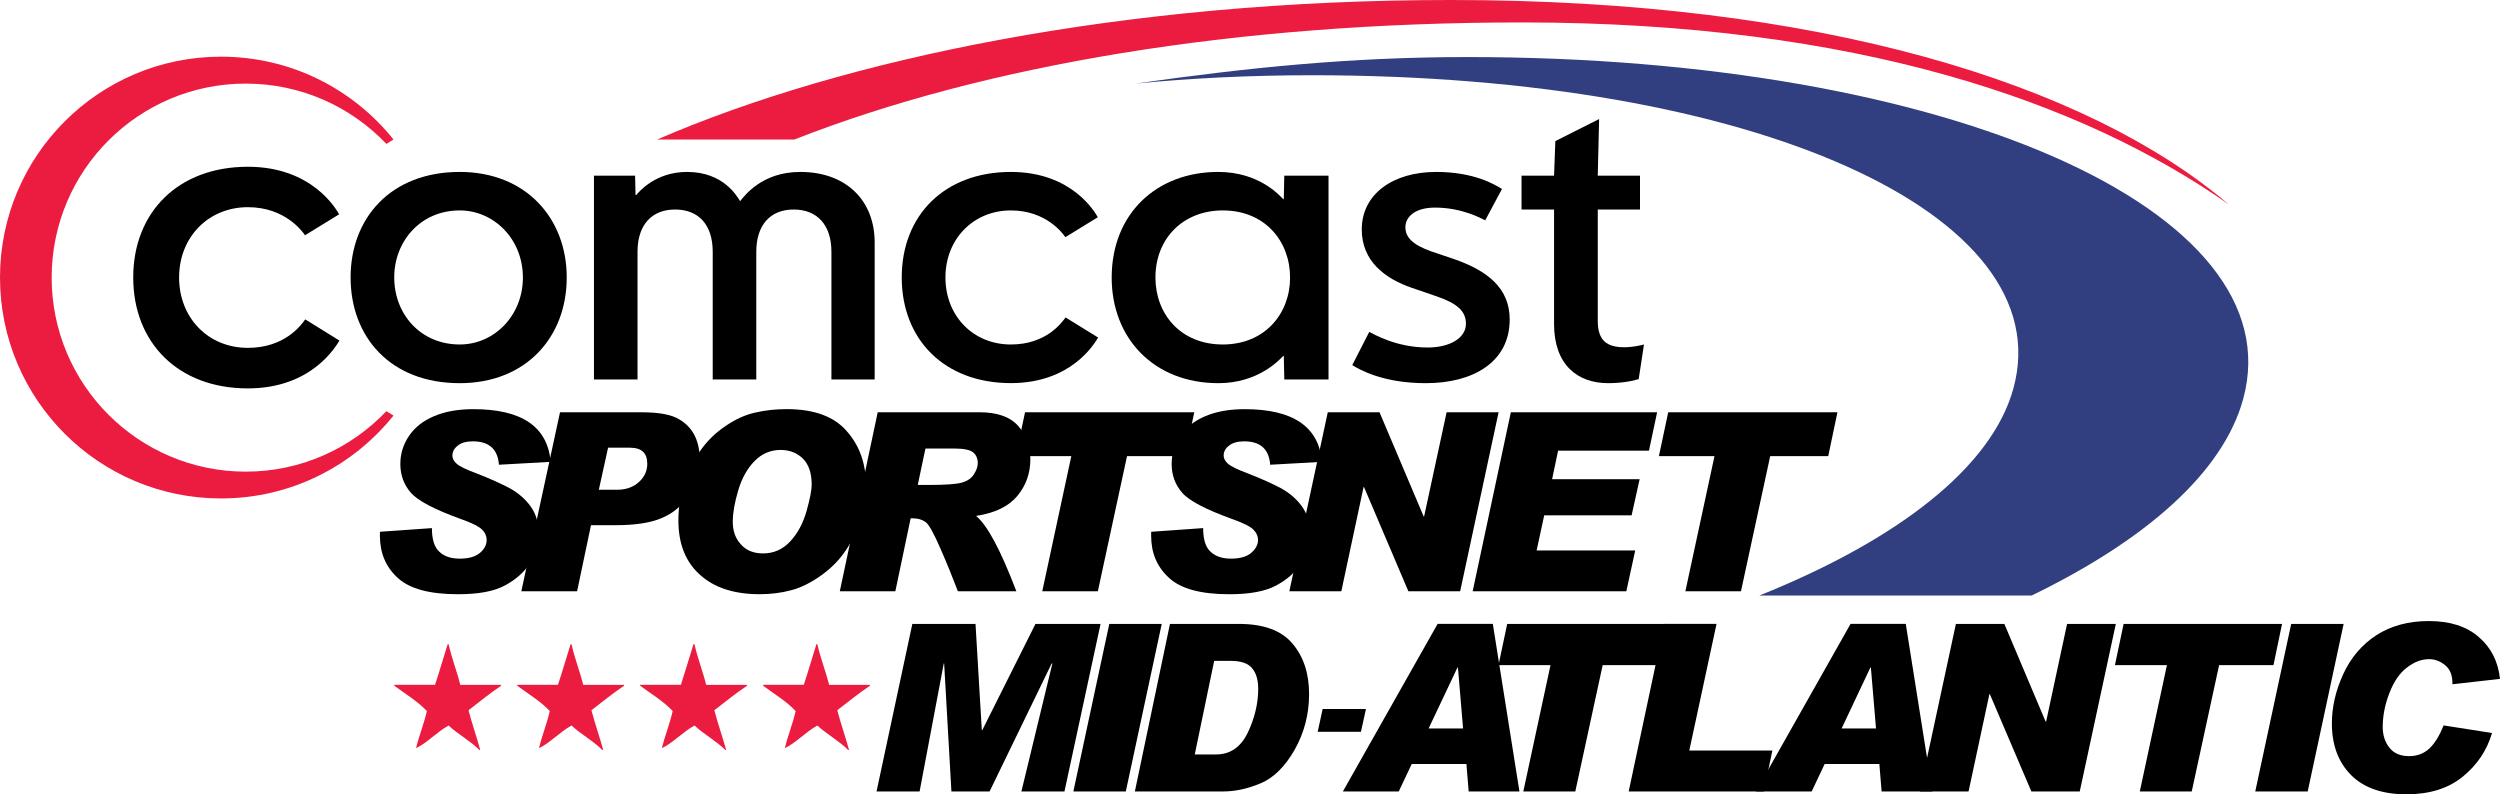
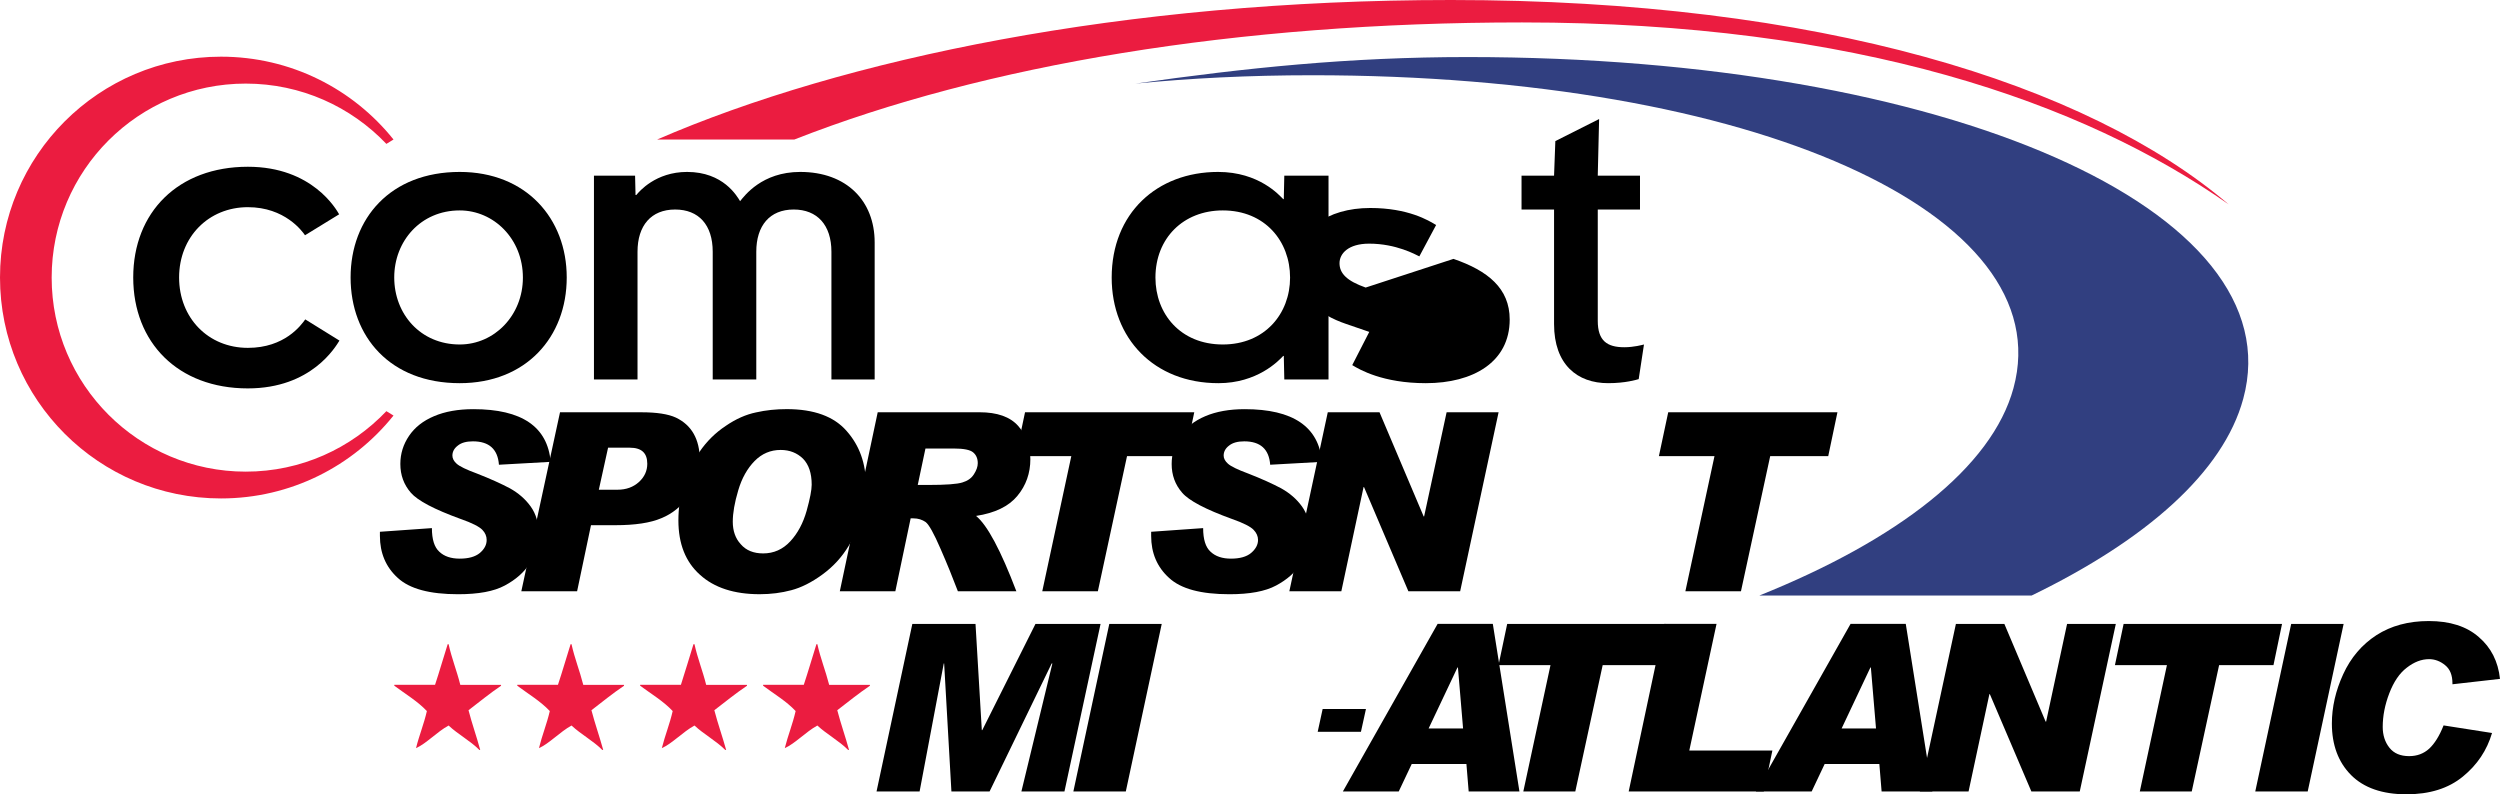
<svg xmlns="http://www.w3.org/2000/svg" width="264.583mm" height="84.064mm" viewBox="0 0 264.583 84.064" version="1.1" id="svg1" xml:space="preserve">
  <defs id="defs1" />
  <path id="path1063" d="m 47.382,68.175 h 0.095 c 0.333,1.517 0.871,2.823 1.238,4.305 h 4.312 v 0.095 c -1.204,0.816 -2.299,1.714 -3.442,2.591 0.367,1.435 0.857,2.782 1.238,4.203 h -0.088 c -0.966,-0.973 -2.251,-1.639 -3.258,-2.585 -1.224,0.667 -2.367,1.918 -3.448,2.394 0.333,-1.354 0.837,-2.551 1.149,-3.925 -0.993,-1.047 -2.279,-1.809 -3.448,-2.68 v -0.095 h 4.312 c 0.469,-1.415 0.884,-2.877 1.34,-4.305" style="fill:#eb1c40;fill-opacity:1;fill-rule:evenodd;stroke:none;stroke-width:6.802" clip-path="none" />
  <path id="path1065" d="m 60.39,68.175 h 0.095 c 0.333,1.517 0.871,2.823 1.245,4.305 h 4.312 v 0.095 c -1.211,0.816 -2.306,1.714 -3.448,2.591 0.374,1.435 0.857,2.782 1.245,4.203 h -0.095 c -0.973,-0.973 -2.245,-1.639 -3.258,-2.585 -1.217,0.667 -2.367,1.918 -3.448,2.394 0.333,-1.354 0.83,-2.551 1.149,-3.925 -0.986,-1.047 -2.279,-1.809 -3.442,-2.68 v -0.095 h 4.305 c 0.469,-1.415 0.891,-2.877 1.34,-4.305" style="fill:#eb1c40;fill-opacity:1;fill-rule:evenodd;stroke:none;stroke-width:6.802" clip-path="none" />
  <path id="path1067" d="m 73.396,68.175 h 0.102 c 0.333,1.517 0.871,2.823 1.238,4.305 h 4.319 v 0.095 c -1.211,0.816 -2.313,1.714 -3.455,2.591 0.374,1.435 0.857,2.782 1.251,4.203 h -0.095 c -0.973,-0.973 -2.245,-1.639 -3.258,-2.585 -1.217,0.667 -2.374,1.918 -3.455,2.394 0.34,-1.354 0.837,-2.551 1.149,-3.925 -0.979,-1.047 -2.272,-1.809 -3.442,-2.68 v -0.095 h 4.312 c 0.463,-1.415 0.884,-2.877 1.333,-4.305" style="fill:#eb1c40;fill-opacity:1;fill-rule:evenodd;stroke:none;stroke-width:6.802" clip-path="none" />
  <path id="path1069" d="m 86.408,68.175 h 0.095 c 0.34,1.517 0.871,2.823 1.251,4.305 h 4.312 v 0.095 c -1.211,0.816 -2.313,1.714 -3.455,2.591 0.374,1.435 0.857,2.782 1.245,4.203 h -0.095 c -0.966,-0.973 -2.238,-1.639 -3.258,-2.585 -1.217,0.667 -2.367,1.918 -3.448,2.394 0.34,-1.354 0.837,-2.551 1.149,-3.925 -0.979,-1.047 -2.279,-1.809 -3.442,-2.68 v -0.095 h 4.305 c 0.469,-1.415 0.891,-2.877 1.34,-4.305" style="fill:#eb1c40;fill-opacity:1;fill-rule:evenodd;stroke:none;stroke-width:6.802" clip-path="none" />
  <path id="path1071" d="m 194.462,43.632 -0.973,4.639 h -6.142 l -3.095,14.304 h -5.883 l 3.081,-14.304 h -5.883 l 0.986,-4.639 z" style="fill:#000000;fill-opacity:1;fill-rule:nonzero;stroke:none;stroke-width:6.802" clip-path="none" />
-   <path id="path1073" d="m 175.379,43.632 -0.864,4.067 h -9.617 l -0.633,3.013 h 9.264 l -0.85,3.829 h -9.25 l -0.803,3.714 h 10.434 l -0.939,4.319 h -16.263 l 4.04,-18.942 z" style="fill:#000000;fill-opacity:1;fill-rule:nonzero;stroke:none;stroke-width:6.802" clip-path="none" />
  <path id="path1075" d="m 158.601,43.632 -4.067,18.942 h -5.482 l -4.693,-11.025 h -0.048 l -2.353,11.025 h -5.502 l 4.067,-18.942 h 5.475 l 4.673,11.025 h 0.048 l 2.381,-11.025 z" style="fill:#000000;fill-opacity:1;fill-rule:nonzero;stroke:none;stroke-width:6.802" clip-path="none" />
  <path id="path1077" d="m 139.91,48.879 -5.482,0.306 c -0.122,-1.646 -1.034,-2.476 -2.748,-2.476 -0.701,0 -1.238,0.15 -1.612,0.456 -0.374,0.286 -0.565,0.639 -0.565,1.054 0,0.299 0.156,0.592 0.456,0.857 0.306,0.279 1.02,0.626 2.142,1.041 1.435,0.558 2.591,1.088 3.489,1.564 0.898,0.503 1.632,1.129 2.197,1.911 0.571,0.789 0.85,1.768 0.85,2.938 0,1.102 -0.306,2.129 -0.925,3.074 -0.612,0.966 -1.496,1.741 -2.653,2.36 -1.163,0.626 -2.809,0.925 -4.945,0.925 -3.006,0 -5.142,-0.565 -6.393,-1.734 -1.265,-1.143 -1.891,-2.632 -1.891,-4.441 v -0.435 l 5.502,-0.388 c 0,1.19 0.258,2.02 0.782,2.496 0.524,0.497 1.245,0.735 2.163,0.735 0.932,0 1.646,-0.197 2.129,-0.599 0.483,-0.415 0.735,-0.864 0.735,-1.381 0,-0.388 -0.163,-0.755 -0.469,-1.068 -0.306,-0.326 -1.075,-0.728 -2.285,-1.149 -2.789,-1.013 -4.55,-1.932 -5.278,-2.782 -0.741,-0.85 -1.109,-1.857 -1.109,-3.04 0,-1.088 0.306,-2.081 0.911,-2.972 0.605,-0.898 1.49,-1.598 2.653,-2.088 1.149,-0.49 2.551,-0.741 4.163,-0.741 5.122,0 7.849,1.857 8.182,5.577" style="fill:#000000;fill-opacity:1;fill-rule:nonzero;stroke:none;stroke-width:6.802" clip-path="none" />
  <path id="path1079" d="m 126.393,43.632 -0.973,4.639 h -6.142 l -3.088,14.304 h -5.883 l 3.074,-14.304 h -5.877 l 0.979,-4.639 z" style="fill:#000000;fill-opacity:1;fill-rule:nonzero;stroke:none;stroke-width:6.802" clip-path="none" />
  <path id="path1081" d="m 97.128,51.324 h 1.122 c 1.85,0 3.054,-0.088 3.605,-0.265 0.551,-0.163 0.952,-0.449 1.217,-0.864 0.265,-0.415 0.408,-0.796 0.408,-1.177 0,-0.497 -0.17,-0.871 -0.483,-1.136 -0.32,-0.279 -1.013,-0.415 -2.074,-0.415 h -2.979 z m -4.237,-7.693 h 10.774 c 1.864,0 3.231,0.476 4.095,1.449 0.85,0.973 1.286,2.142 1.286,3.523 0,1.469 -0.456,2.775 -1.374,3.877 -0.905,1.102 -2.367,1.816 -4.373,2.122 1.19,0.966 2.612,3.632 4.265,7.971 h -6.189 c -0.524,-1.381 -1.129,-2.884 -1.836,-4.496 -0.701,-1.626 -1.224,-2.557 -1.571,-2.823 -0.36,-0.252 -0.789,-0.394 -1.292,-0.394 h -0.299 l -1.619,7.713 h -5.877 z" style="fill:#000000;fill-opacity:1;fill-rule:nonzero;stroke:none;stroke-width:6.802" clip-path="none" />
  <path id="path1083" d="m 80.762,58.57 c 1.129,0 2.088,-0.428 2.877,-1.279 0.789,-0.85 1.36,-1.932 1.728,-3.224 0.36,-1.292 0.537,-2.224 0.537,-2.768 0,-1.211 -0.306,-2.129 -0.918,-2.755 -0.619,-0.605 -1.408,-0.925 -2.367,-0.925 -1.061,0 -1.986,0.388 -2.755,1.17 -0.769,0.782 -1.354,1.816 -1.734,3.108 -0.388,1.299 -0.578,2.408 -0.578,3.319 0,0.952 0.272,1.768 0.85,2.387 0.565,0.653 1.36,0.966 2.36,0.966 m 2.496,-15.27 c 2.884,0 5.006,0.769 6.353,2.326 1.36,1.537 2.034,3.442 2.034,5.7 0,0.871 -0.122,1.87 -0.381,2.979 -0.245,1.109 -0.728,2.272 -1.442,3.462 -0.721,1.197 -1.639,2.204 -2.789,3.04 -1.136,0.83 -2.231,1.381 -3.292,1.66 -1.041,0.279 -2.156,0.422 -3.34,0.422 -2.707,0 -4.816,-0.687 -6.325,-2.061 -1.524,-1.36 -2.279,-3.278 -2.279,-5.754 0,-1.299 0.184,-2.551 0.558,-3.782 0.374,-1.231 0.932,-2.387 1.68,-3.476 0.748,-1.095 1.666,-2.006 2.761,-2.734 1.088,-0.748 2.149,-1.211 3.217,-1.435 1.047,-0.238 2.129,-0.347 3.244,-0.347" style="fill:#000000;fill-opacity:1;fill-rule:nonzero;stroke:none;stroke-width:6.802" clip-path="none" />
  <path id="path1085" d="m 63.376,51.829 h 1.979 c 0.918,0 1.673,-0.279 2.265,-0.816 0.592,-0.537 0.884,-1.19 0.884,-1.932 0,-1.143 -0.612,-1.7 -1.85,-1.7 h -2.299 z m -4.108,-8.196 h 8.611 c 1.612,0 2.836,0.184 3.659,0.565 0.816,0.394 1.449,0.952 1.877,1.707 0.428,0.755 0.646,1.673 0.646,2.775 0,1.422 -0.388,2.687 -1.156,3.788 -0.769,1.102 -1.741,1.898 -2.911,2.374 -1.163,0.497 -2.782,0.741 -4.85,0.741 h -2.598 l -1.469,6.992 h -5.904 z" style="fill:#000000;fill-opacity:1;fill-rule:nonzero;stroke:none;stroke-width:6.802" clip-path="none" />
  <path id="path1087" d="m 58.279,48.879 -5.475,0.306 c -0.122,-1.646 -1.041,-2.476 -2.755,-2.476 -0.701,0 -1.238,0.15 -1.605,0.456 -0.374,0.286 -0.565,0.639 -0.565,1.054 0,0.299 0.15,0.592 0.449,0.857 0.306,0.279 1.02,0.626 2.149,1.041 1.428,0.558 2.591,1.088 3.489,1.564 0.898,0.503 1.626,1.129 2.19,1.911 0.571,0.789 0.857,1.768 0.857,2.938 0,1.102 -0.306,2.129 -0.925,3.074 -0.619,0.966 -1.503,1.741 -2.659,2.36 -1.156,0.626 -2.802,0.925 -4.945,0.925 -2.999,0 -5.135,-0.565 -6.393,-1.734 -1.258,-1.143 -1.884,-2.632 -1.884,-4.441 v -0.435 l 5.502,-0.388 c 0,1.19 0.258,2.02 0.782,2.496 0.517,0.497 1.245,0.735 2.163,0.735 0.932,0 1.639,-0.197 2.129,-0.599 0.483,-0.415 0.721,-0.864 0.721,-1.381 0,-0.388 -0.15,-0.755 -0.456,-1.068 -0.313,-0.326 -1.075,-0.728 -2.292,-1.149 -2.782,-1.013 -4.543,-1.932 -5.278,-2.782 -0.735,-0.85 -1.109,-1.857 -1.109,-3.04 0,-1.088 0.313,-2.081 0.918,-2.972 0.605,-0.898 1.49,-1.598 2.653,-2.088 1.149,-0.49 2.537,-0.741 4.163,-0.741 5.122,0 7.849,1.857 8.175,5.577" style="fill:#000000;fill-opacity:1;fill-rule:nonzero;stroke:none;stroke-width:6.802" clip-path="none" />
  <path id="path1089" d="m 169.096,18.591 0.143,-5.992 -4.632,2.333 -0.136,3.659 h -3.442 v 3.584 h 3.442 v 12.12 c 0,4.299 2.469,6.257 5.72,6.257 1.857,0 3.013,-0.367 3.238,-0.428 l 0.558,-3.666 c -0.156,0.041 -1.075,0.292 -2.081,0.292 -1.816,0 -2.809,-0.68 -2.809,-2.789 V 22.176 h 4.469 v -3.584 z" style="fill:#000000;fill-opacity:1;fill-rule:nonzero;stroke:none;stroke-width:6.802" clip-path="none" />
-   <path id="path1091" d="m 153.825,27.399 c 3.646,1.251 5.951,3.122 5.951,6.414 0,4.503 -3.863,6.74 -8.876,6.74 -4.55,0 -7.012,-1.435 -7.788,-1.911 l 1.802,-3.516 c 0.469,0.238 2.857,1.653 6.176,1.653 2.347,0 4.054,-1 4.054,-2.51 0,-1.34 -0.905,-2.176 -3.258,-2.959 l -2.455,-0.843 c -2.87,-0.979 -5.312,-2.843 -5.312,-6.176 0,-3.761 3.312,-6.094 7.869,-6.094 4.027,0 6.189,1.326 6.972,1.802 l -1.775,3.319 c -0.388,-0.184 -2.435,-1.347 -5.312,-1.347 -2.211,0 -3.136,1.054 -3.136,2.068 0,1.061 0.748,1.87 2.768,2.578 z" style="fill:#000000;fill-opacity:1;fill-rule:nonzero;stroke:none;stroke-width:6.802" clip-path="none" />
+   <path id="path1091" d="m 153.825,27.399 c 3.646,1.251 5.951,3.122 5.951,6.414 0,4.503 -3.863,6.74 -8.876,6.74 -4.55,0 -7.012,-1.435 -7.788,-1.911 l 1.802,-3.516 l -2.455,-0.843 c -2.87,-0.979 -5.312,-2.843 -5.312,-6.176 0,-3.761 3.312,-6.094 7.869,-6.094 4.027,0 6.189,1.326 6.972,1.802 l -1.775,3.319 c -0.388,-0.184 -2.435,-1.347 -5.312,-1.347 -2.211,0 -3.136,1.054 -3.136,2.068 0,1.061 0.748,1.87 2.768,2.578 z" style="fill:#000000;fill-opacity:1;fill-rule:nonzero;stroke:none;stroke-width:6.802" clip-path="none" />
  <path id="path1093" d="m 129.412,36.458 c -4.496,0 -7.128,-3.258 -7.128,-7.08 0,-4.156 2.945,-7.108 7.128,-7.108 4.469,0 7.121,3.265 7.121,7.108 0,3.822 -2.673,7.08 -7.121,7.08 m 6.509,-17.868 c 0,0 -0.041,2.142 -0.054,2.483 h -0.061 c -0.388,-0.381 -2.537,-2.877 -6.89,-2.877 -6.489,0 -11.263,4.394 -11.263,11.182 0,6.427 4.469,11.175 11.291,11.175 4.101,0 6.339,-2.326 6.863,-2.884 h 0.061 c 0.007,0.027 0.054,2.489 0.054,2.489 h 4.679 v -21.568 z" style="fill:#000000;fill-opacity:1;fill-rule:nonzero;stroke:none;stroke-width:6.802" clip-path="none" />
-   <path id="path1095" d="m 112.771,33.596 c -0.428,0.592 -2.074,2.863 -5.788,2.863 -3.999,0 -6.924,-3.027 -6.924,-7.094 0,-4.088 2.972,-7.094 6.924,-7.094 3.734,0 5.489,2.428 5.768,2.829 l 3.435,-2.108 c -0.272,-0.476 -2.693,-4.795 -9.203,-4.795 -7.026,0 -11.549,4.591 -11.549,11.168 0,6.55 4.496,11.182 11.549,11.182 6.421,0 8.849,-4.19 9.237,-4.822 z" style="fill:#000000;fill-opacity:1;fill-rule:nonzero;stroke:none;stroke-width:6.802" clip-path="none" />
  <path id="path1097" d="m 87.992,40.158 v -13.515 c 0,-2.829 -1.503,-4.469 -3.993,-4.469 -2.544,0 -3.959,1.714 -3.959,4.469 v 13.515 h -4.611 v -13.515 c 0,-2.843 -1.483,-4.469 -3.979,-4.469 -2.544,0 -3.979,1.7 -3.979,4.469 v 13.515 H 62.86 V 18.591 h 4.353 l 0.048,2.047 h 0.082 c 0.306,-0.374 2.054,-2.442 5.373,-2.442 3.836,0 5.278,2.557 5.611,3.095 0.456,-0.551 2.299,-3.095 6.359,-3.095 4.918,0 7.883,3.068 7.883,7.461 v 14.501 z" style="fill:#000000;fill-opacity:1;fill-rule:nonzero;stroke:none;stroke-width:6.802" clip-path="none" />
  <path id="path1099" d="m 48.654,36.458 c -4.163,0 -6.931,-3.231 -6.931,-7.094 0,-3.843 2.795,-7.094 6.931,-7.094 3.598,0 6.686,3.006 6.686,7.108 0,3.999 -3.013,7.08 -6.686,7.08 m 0,-18.262 c -7.339,0 -11.549,4.924 -11.549,11.168 0,6.264 4.176,11.189 11.549,11.189 7.019,0 11.325,-4.877 11.325,-11.189 0,-6.244 -4.305,-11.168 -11.325,-11.168" style="fill:#000000;fill-opacity:1;fill-rule:nonzero;stroke:none;stroke-width:6.802" clip-path="none" />
  <path id="path1101" d="m 32.307,33.802 c -0.449,0.626 -2.176,3.013 -6.074,3.013 -4.21,0 -7.278,-3.183 -7.278,-7.448 0,-4.292 3.122,-7.441 7.278,-7.441 3.918,0 5.761,2.551 6.047,2.972 l 3.612,-2.217 c -0.292,-0.503 -2.829,-5.033 -9.658,-5.033 -7.38,0 -12.134,4.816 -12.134,11.719 0,6.876 4.727,11.739 12.127,11.739 6.747,0 9.284,-4.407 9.699,-5.06 z" style="fill:#000000;fill-opacity:1;fill-rule:nonzero;stroke:none;stroke-width:6.802" clip-path="none" />
  <path id="path1103" d="m 41.646,43.978 c -4.285,5.353 -10.876,8.774 -18.255,8.774 C 10.474,52.752 0,42.291 0,29.368 0,16.465 10.474,5.998 23.391,5.998 c 7.38,0 13.97,3.414 18.255,8.767 l -0.755,0.463 C 37.15,11.296 31.865,8.847 26.009,8.847 c -11.338,0 -20.541,9.189 -20.541,20.534 0,11.331 9.203,20.534 20.541,20.534 5.856,0 11.141,-2.462 14.882,-6.4 z" style="fill:#eb1c40;fill-opacity:1;fill-rule:nonzero;stroke:none;stroke-width:6.806;stroke-dasharray:none" clip-path="none" />
  <path id="path1105" d="M 153.566,0 C 118.94,0 89.258,6.223 69.547,14.766 H 84.068 c 20.112,-7.897 46.815,-12.392 77.014,-12.392 35.443,0 59.439,8.475 74.79,19.262 C 220.854,8.828 192.532,0 153.566,0" style="fill:#eb1c40;fill-opacity:1;fill-rule:nonzero;stroke:none;stroke-width:6.802" clip-path="none" />
  <path id="path1107" d="m 155.314,6.038 c -12.515,0 -23.445,1.143 -35.144,2.809 5.809,-0.565 12.025,-0.884 18.697,-0.884 46.856,0 79.252,14.678 74.225,33.117 -2.285,8.393 -12.277,16.079 -26.9,21.949 h 28.818 c 12.148,-5.897 20.289,-13.059 22.398,-20.82 C 242.856,22.239 206.101,6.038 155.314,6.038" style="fill:#313f80;fill-opacity:1;fill-rule:nonzero;stroke:none;stroke-width:6.802" clip-path="none" />
  <path id="path1109" d="m 116.477,66.03 -3.822,17.732 h -4.557 l 3.278,-13.542 h -0.075 l -6.57,13.542 h -4.04 l -0.769,-13.542 h -0.041 l -2.557,13.542 h -4.557 l 3.788,-17.732 h 6.686 l 0.667,11.243 h 0.048 l 5.632,-11.243 z" style="fill:#000000;fill-opacity:1;fill-rule:nonzero;stroke:none;stroke-width:6.802" clip-path="none" />
  <path id="path1111" d="m 122.95,66.03 -3.802,17.732 h -5.55 l 3.802,-17.732 z" style="fill:#000000;fill-opacity:1;fill-rule:nonzero;stroke:none;stroke-width:6.802" clip-path="none" />
-   <path id="path1113" d="m 126.446,79.845 h 2.265 c 1.496,0 2.612,-0.782 3.353,-2.319 0.728,-1.551 1.095,-3.088 1.095,-4.625 0,-0.925 -0.204,-1.653 -0.633,-2.17 -0.422,-0.524 -1.183,-0.789 -2.285,-0.789 h -1.741 z m -2.625,-13.814 h 7.284 c 2.591,0 4.475,0.673 5.659,2.054 1.183,1.381 1.782,3.163 1.782,5.38 0,2.115 -0.51,4.074 -1.524,5.877 -1.02,1.789 -2.224,2.979 -3.605,3.557 -1.388,0.585 -2.714,0.864 -3.972,0.864 h -9.339 z" style="fill:#000000;fill-opacity:1;fill-rule:nonzero;stroke:none;stroke-width:6.802" clip-path="none" />
  <path id="path1115" d="m 144.563,75.036 -0.531,2.415 h -4.577 l 0.524,-2.415 z" style="fill:#000000;fill-opacity:1;fill-rule:nonzero;stroke:none;stroke-width:6.802" clip-path="none" />
  <path id="path1117" d="m 154.842,77.095 -0.544,-6.455 h -0.048 l -3.054,6.455 z m 5.965,6.666 h -5.373 l -0.238,-2.904 h -5.788 l -1.374,2.904 h -5.911 l 10.025,-17.732 h 5.843 z" style="fill:#000000;fill-opacity:1;fill-rule:nonzero;stroke:none;stroke-width:6.802" clip-path="none" />
  <path id="path1119" d="m 176.276,66.03 -0.905,4.36 h -5.754 l -2.897,13.372 h -5.502 l 2.877,-13.372 h -5.502 l 0.918,-4.36 z" style="fill:#000000;fill-opacity:1;fill-rule:nonzero;stroke:none;stroke-width:6.802" clip-path="none" />
  <path id="path1121" d="m 187.577,79.433 -0.911,4.333 h -14.297 l 3.768,-17.738 h 5.53 l -2.884,13.406 z" style="fill:#000000;fill-opacity:1;fill-rule:nonzero;stroke:none;stroke-width:6.802" clip-path="none" />
  <path id="path1123" d="m 198.544,77.095 -0.544,-6.455 h -0.048 l -3.047,6.455 z m 5.965,6.666 h -5.373 l -0.238,-2.904 h -5.788 l -1.374,2.904 h -5.904 l 10.019,-17.732 h 5.843 z" style="fill:#000000;fill-opacity:1;fill-rule:nonzero;stroke:none;stroke-width:6.802" clip-path="none" />
  <path id="path1125" d="m 223.924,66.03 -3.816,17.732 h -5.122 l -4.394,-10.298 h -0.048 l -2.204,10.298 h -5.156 l 3.816,-17.732 h 5.128 l 4.367,10.338 h 0.054 l 2.217,-10.338 z" style="fill:#000000;fill-opacity:1;fill-rule:nonzero;stroke:none;stroke-width:6.802" clip-path="none" />
  <path id="path1127" d="m 241.515,66.03 -0.905,4.36 h -5.754 l -2.897,13.372 h -5.496 l 2.87,-13.372 h -5.502 l 0.918,-4.36 z" style="fill:#000000;fill-opacity:1;fill-rule:nonzero;stroke:none;stroke-width:6.802" clip-path="none" />
  <path id="path1129" d="m 248.034,66.03 -3.802,17.732 h -5.55 l 3.802,-17.732 z" style="fill:#000000;fill-opacity:1;fill-rule:nonzero;stroke:none;stroke-width:6.802" clip-path="none" />
  <path id="path1131" d="m 264.583,71.848 -5.033,0.571 v -0.095 c 0,-0.871 -0.258,-1.51 -0.775,-1.925 -0.51,-0.422 -1.088,-0.639 -1.7,-0.639 -0.809,0 -1.592,0.306 -2.36,0.905 -0.769,0.585 -1.381,1.49 -1.85,2.714 -0.463,1.204 -0.694,2.394 -0.694,3.557 0,0.864 0.238,1.612 0.714,2.204 0.476,0.599 1.17,0.884 2.081,0.884 0.843,0 1.544,-0.265 2.122,-0.789 0.571,-0.531 1.088,-1.354 1.524,-2.462 l 5.128,0.803 c -0.537,1.83 -1.564,3.374 -3.095,4.618 -1.524,1.251 -3.516,1.87 -5.972,1.87 -2.551,0 -4.509,-0.687 -5.856,-2.04 -1.354,-1.367 -2.027,-3.19 -2.027,-5.448 0,-1.728 0.395,-3.476 1.197,-5.217 0.803,-1.755 1.979,-3.136 3.516,-4.135 1.544,-0.993 3.387,-1.496 5.543,-1.496 2.231,0 3.999,0.558 5.292,1.694 1.299,1.109 2.047,2.585 2.245,4.428" style="fill:#000000;fill-opacity:1;fill-rule:nonzero;stroke:none;stroke-width:6.802" clip-path="none" />
</svg>